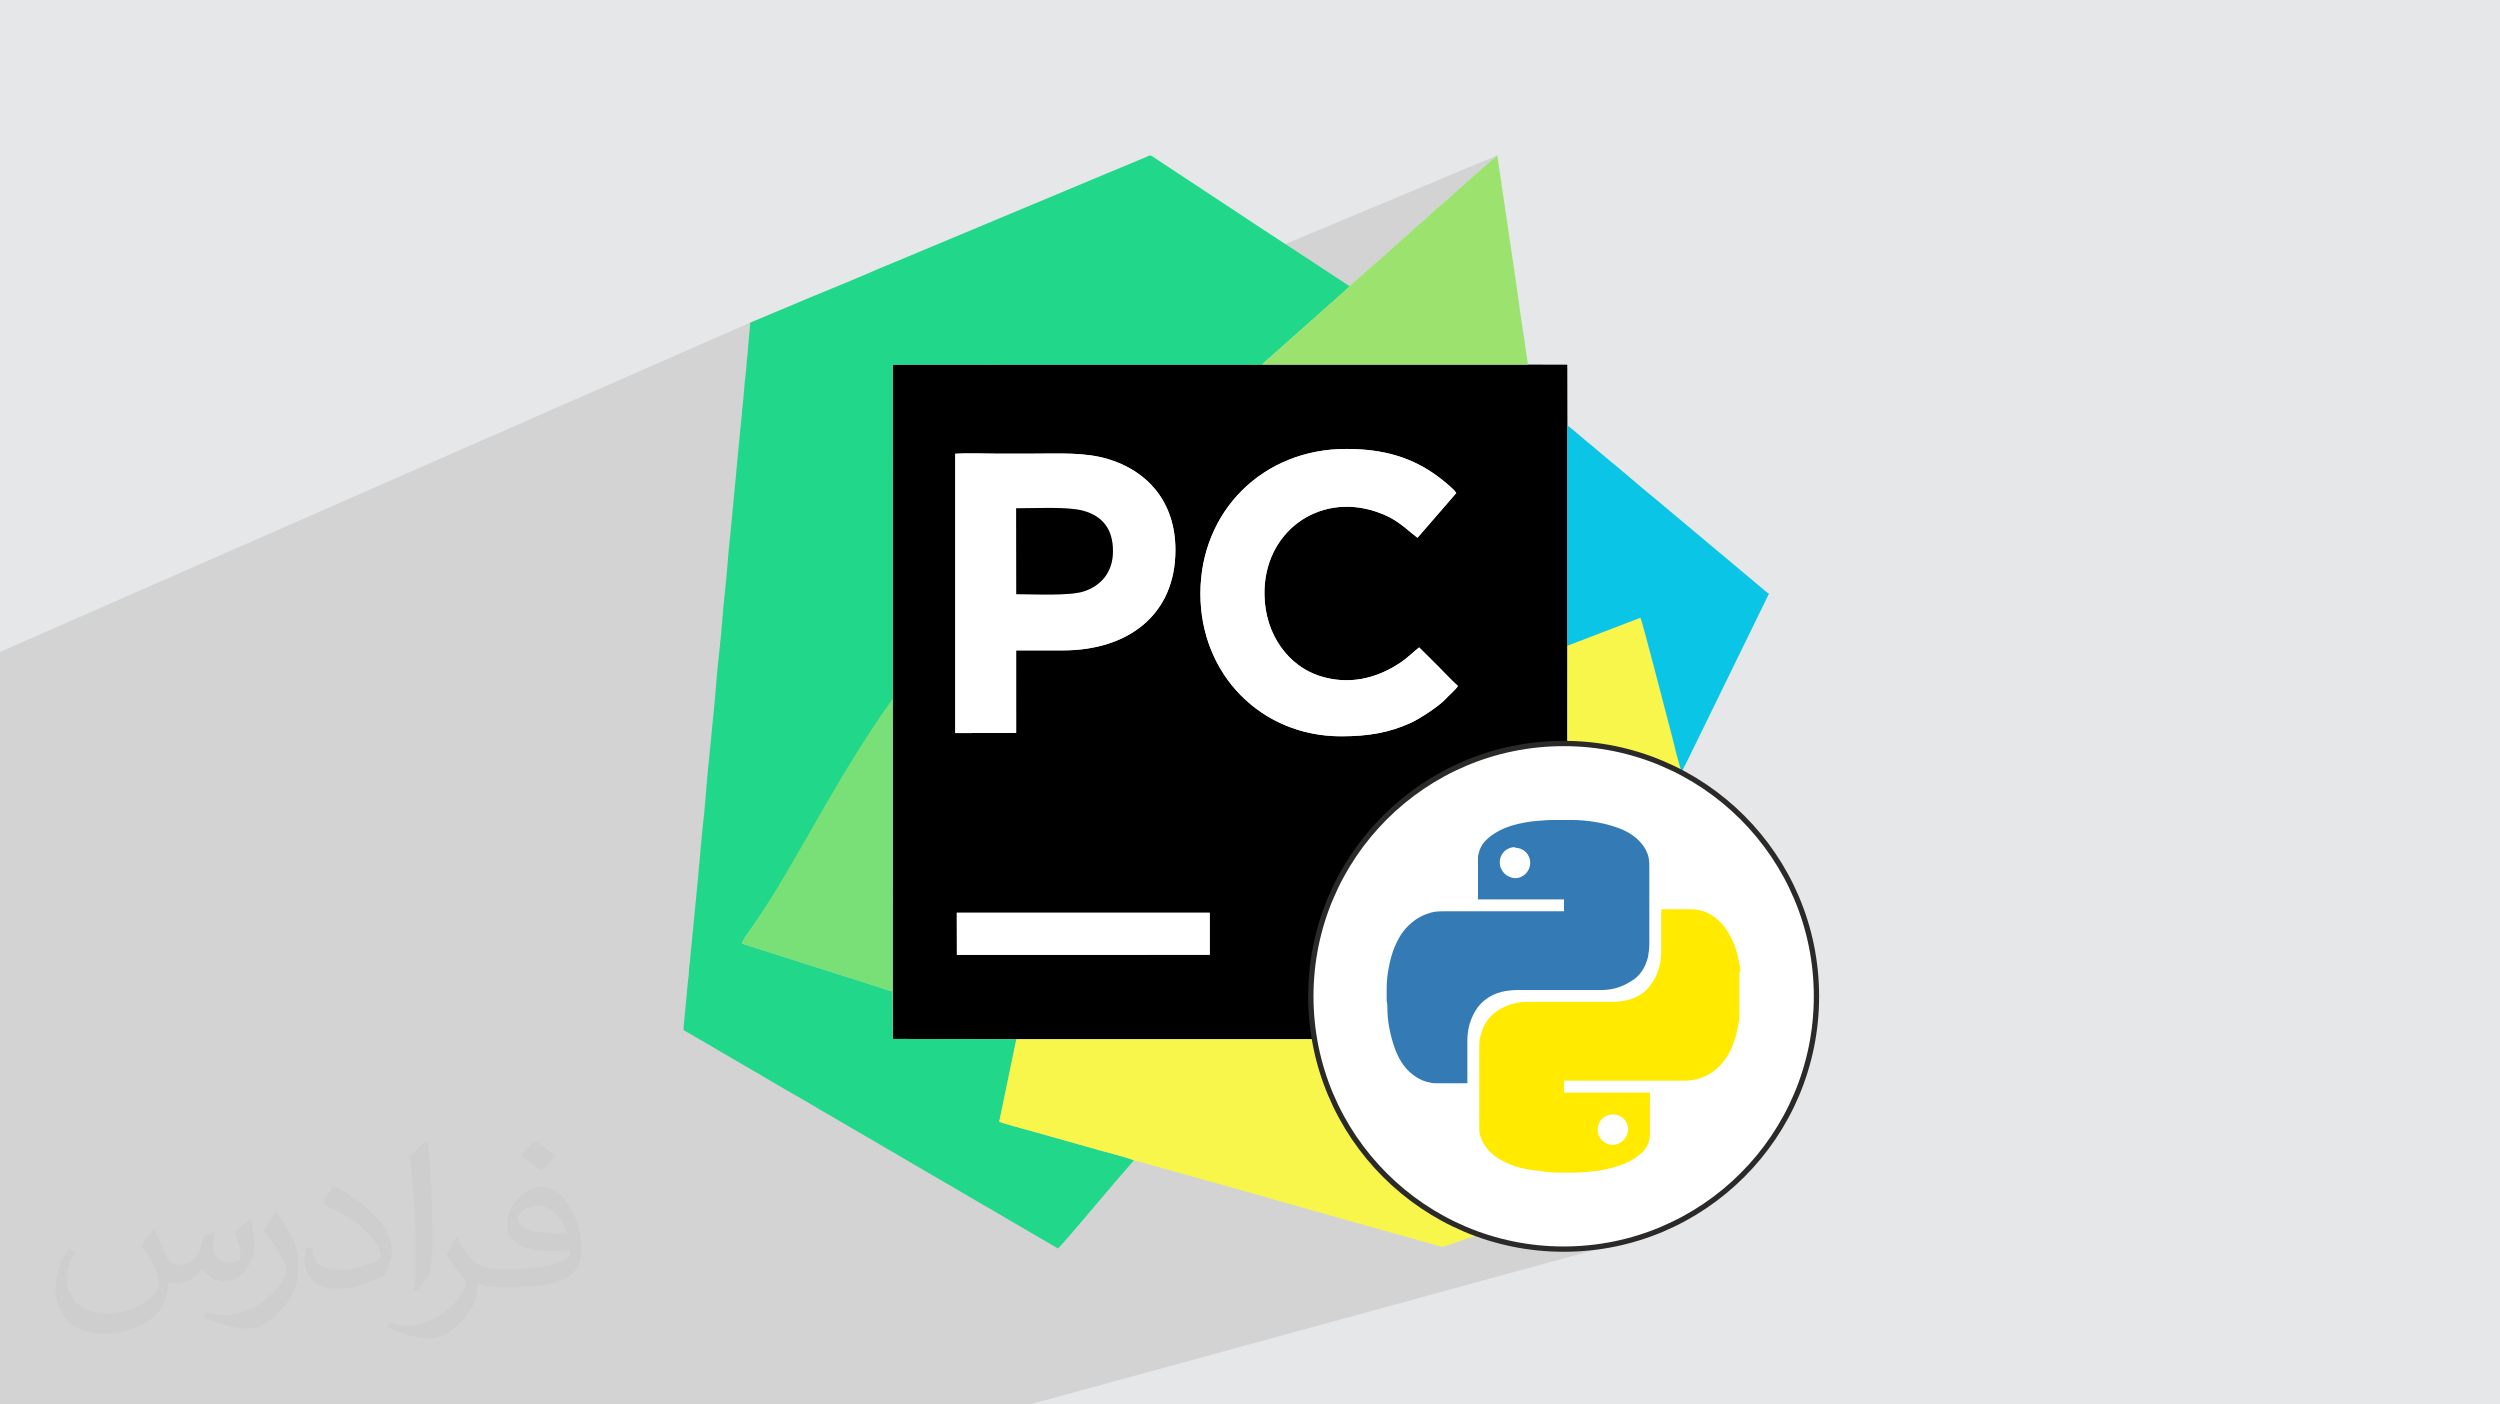
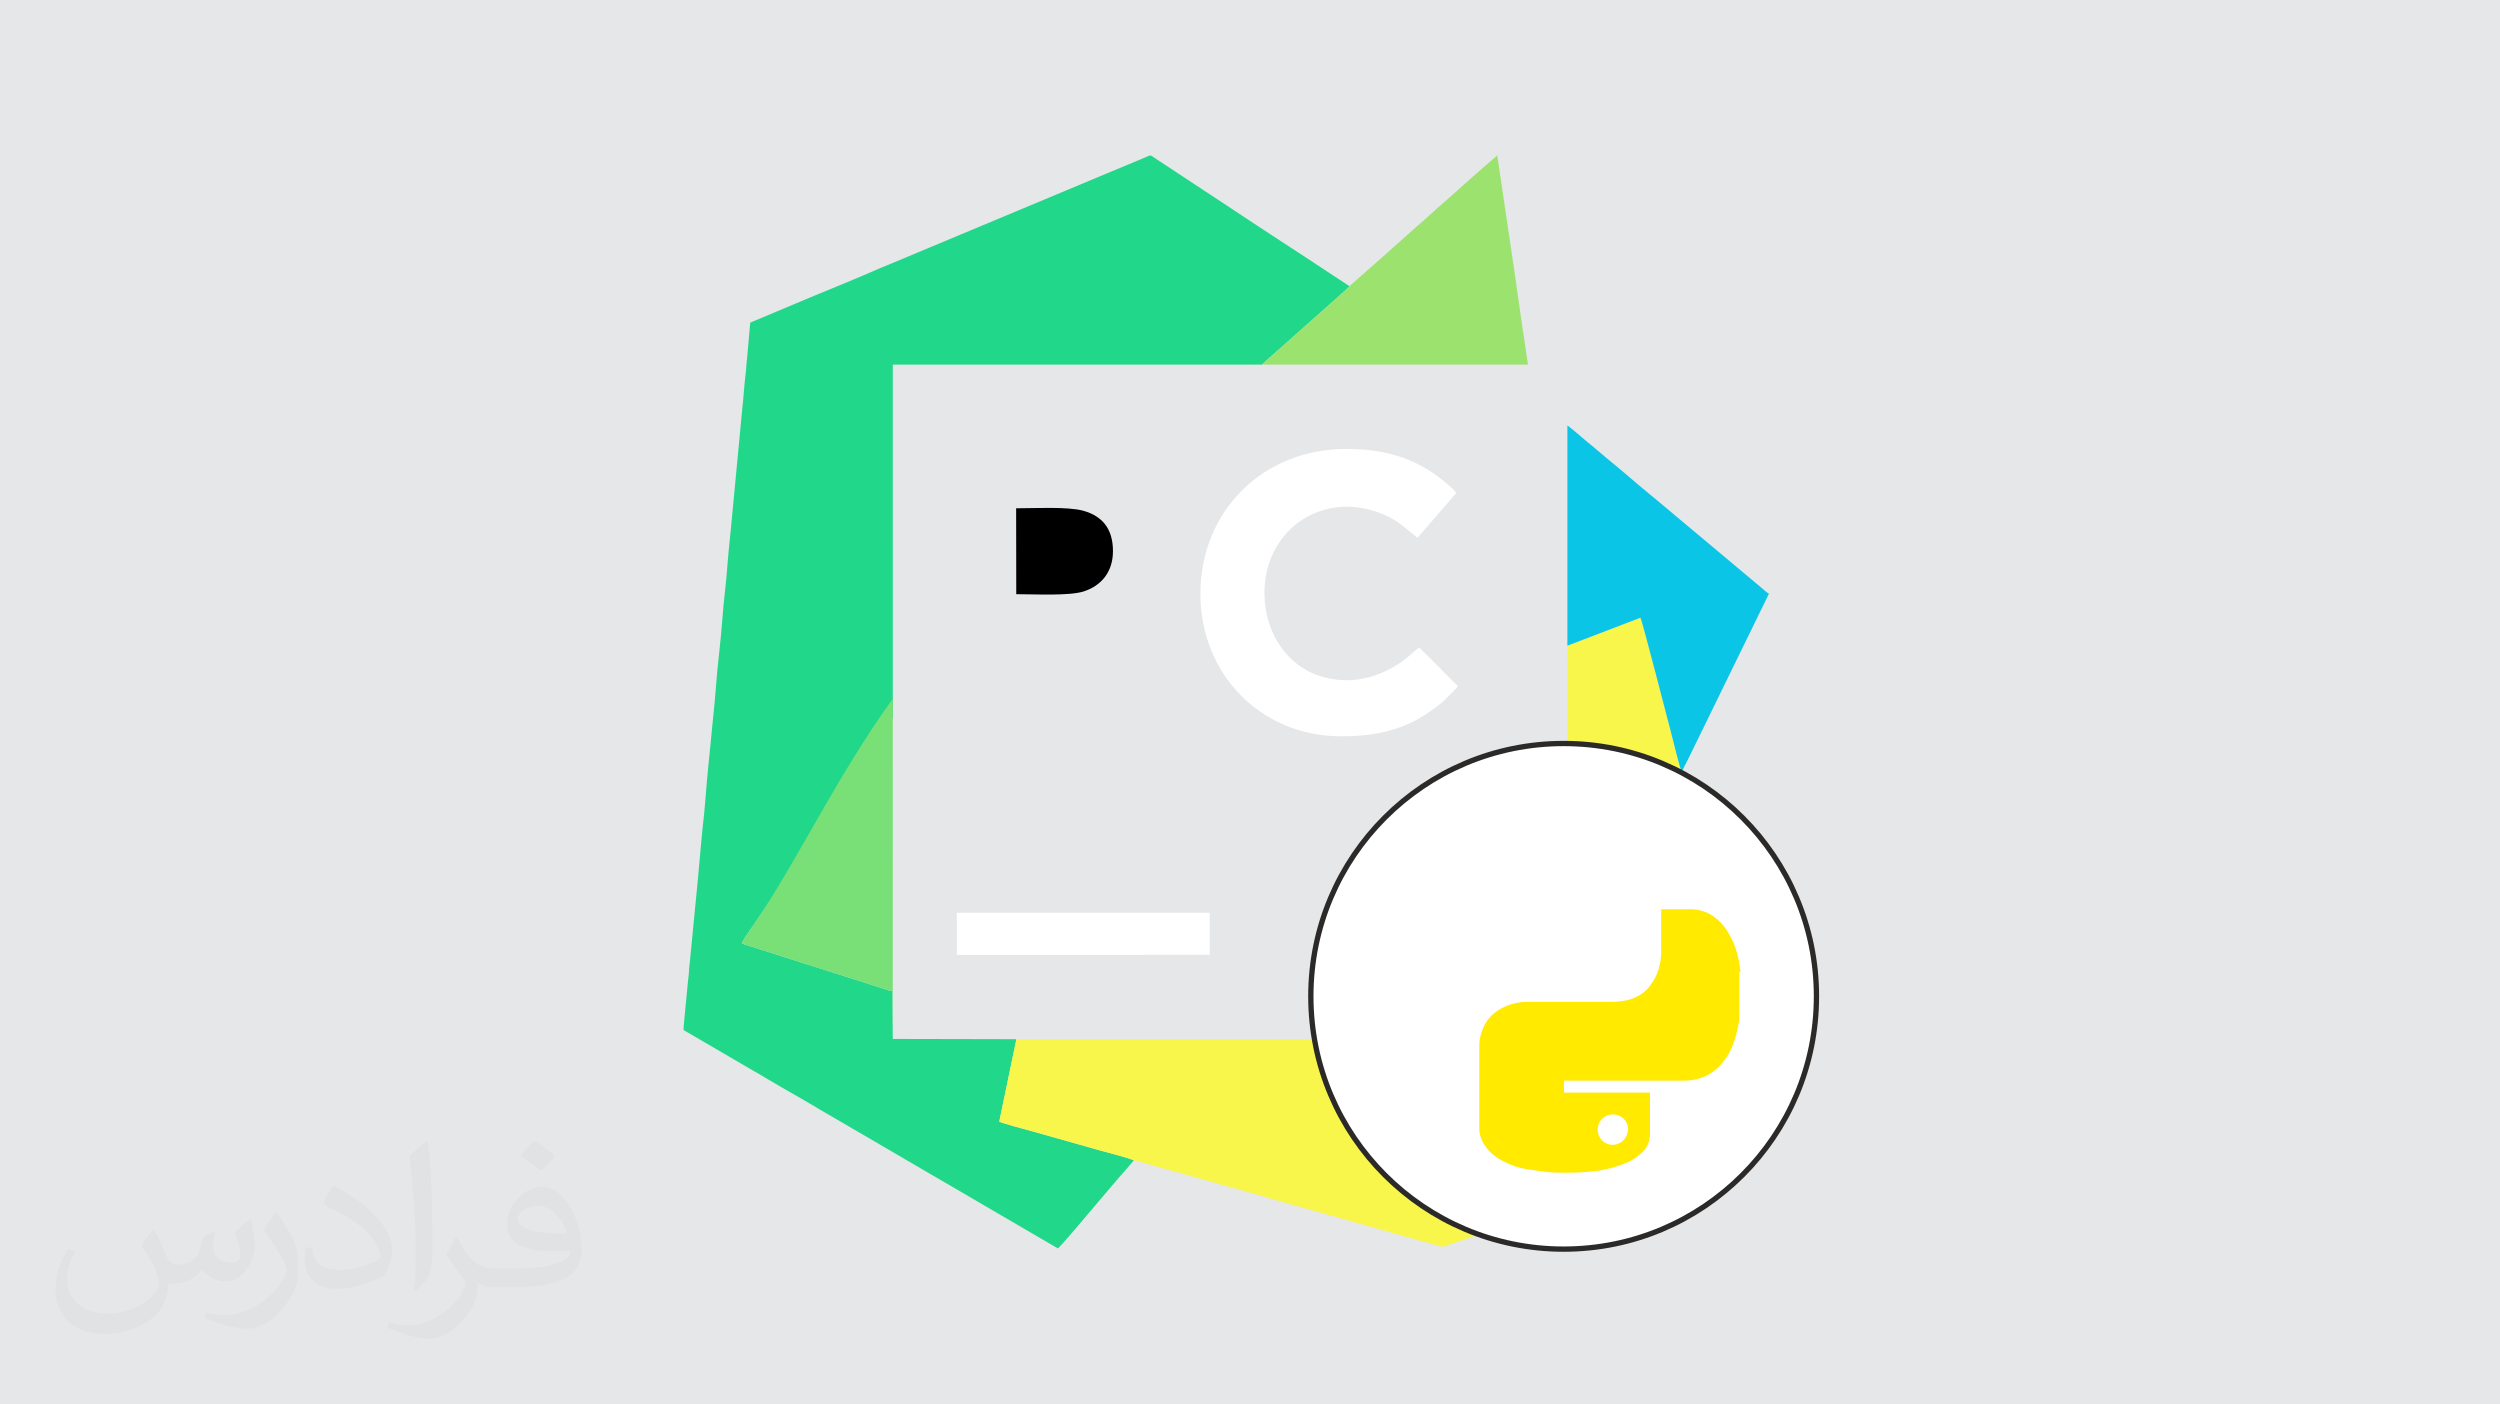
<svg xmlns="http://www.w3.org/2000/svg" xml:space="preserve" width="94.192mm" height="52.917mm" version="1.1" style="shape-rendering:geometricPrecision; text-rendering:geometricPrecision; image-rendering:optimizeQuality; fill-rule:evenodd; clip-rule:evenodd" viewBox="0 0 9404.92 5283.66">
  <defs>
    <style type="text/css">
   
    .str0 {stroke:#2B2A29;stroke-width:19.97;stroke-miterlimit:22.926}
    .fil3 {fill:black}
    .fil7 {fill:#0AC5E6}
    .fil4 {fill:#21D78A}
    .fil9 {fill:#79DF77}
    .fil8 {fill:#9BE26F}
    .fil0 {fill:#E6E7E8}
    .fil5 {fill:#F8F64B}
    .fil6 {fill:white}
    .fil10 {fill:white}
    .fil11 {fill:#347AB4;fill-rule:nonzero}
    .fil12 {fill:#FFEA00;fill-rule:nonzero}
    .fil2 {fill:#373435;fill-opacity:0.031}
    .fil1 {fill:#2B2A29;fill-opacity:0.102}
   
  </style>
  </defs>
  <g id="Layer_x0020_1">
    <polygon class="fil0" points="-0,0 9404.92,0 9404.92,5283.66 -0,5283.66 " />
-     <polygon class="fil1" points="1184.45,5283.66 1172.8,5283.66 1134.58,5283.66 1119.27,5283.66 1087.1,5283.66 1030.13,5283.66 1012.1,5283.66 959.79,5283.66 937.57,5283.66 824.19,5283.66 797.15,5283.66 796.46,5283.66 745.35,5283.66 733.24,5283.66 727.4,5283.66 682.17,5283.66 641.38,5283.66 624.63,5283.66 583.17,5283.66 500.56,5283.66 410.06,5283.66 383.28,5283.66 383.24,5283.66 383.17,5283.66 377.08,5283.66 366.29,5283.66 324.12,5283.66 320.2,5283.66 262.83,5283.66 46.58,5283.66 44.53,5283.66 15.97,5283.66 12.97,5283.66 -0,5283.66 -0,5252.72 -0,5217.6 -0,5182.8 -0,5182.33 -0,5173.03 -0,5172.89 -0,5153.21 -0,5149.13 -0,5119.93 -0,5080.76 -0,5058.99 -0,5057.14 -0,5054.68 -0,5021.69 -0,5016.32 -0,5015.16 -0,5014.42 -0,5004.14 -0,4996.62 -0,4988.66 -0,4968.13 -0,4948.11 -0,4811.12 -0,4786.25 -0,4767.84 -0,4759.3 -0,4754.92 -0,4750.23 -0,4750.18 -0,4724.35 -0,4673.48 -0,4605.04 -0,4580.76 -0,4572.77 -0,4570.62 -0,4557.18 -0,4536.95 -0,4535.45 -0,4530.29 -0,4520.14 -0,4508.38 -0,4428.54 -0,4385.91 -0,4374.7 -0,4348.38 -0,4325.94 -0,4314.75 -0,4263.34 -0,4157.95 -0,4149.76 -0,4092.63 -0,4010.34 -0,4010.32 -0,3981.07 -0,3958.85 -0,3931.55 -0,3929.52 -0,3918.41 -0,3896.32 -0,3891.9 -0,3890.79 -0,3882.2 -0,3857.22 -0,3814.66 -0,3807.99 -0,3783.8 -0,3783.51 -0,3763.35 -0,3709.02 -0,3690.46 -0,3653.54 -0,3637.36 -0,3617.42 -0,3611.28 -0,3524.69 -0,3431 -0,3410.24 -0,3390.94 -0,3286.98 -0,3278.01 -0,3269.82 -0,3241.88 -0,3226.44 -0,3174.59 -0,3173.99 -0,3153.17 -0,3095.62 -0,3091.87 -0,3085.18 -0,3078.46 -0,3072.05 -0,3054.69 -0,3018.3 -0,2971.92 -0,2965.37 -0,2958.82 -0,2940.19 -0,2796.77 -0,2733.35 -0,2620.87 -0,2564.49 -0,2478.6 -0,2478.32 -0,2466.33 -0,2464.33 -0,2464.3 -0,2460.86 -0,2460.85 -0,2452.51 2822.29,1213.68 2821.43,1223.4 3307.56,1010.19 3292.51,1016.8 2821.43,1223.41 2821.08,1227.42 3493.26,932.71 3488.5,934.82 2821.08,1227.45 2820.87,1229.77 3604.94,886.07 3600.08,888.21 2820.87,1229.78 2819.64,1243.76 4320.68,586.53 4318.3,587.6 4315.93,588.78 4313.55,589.95 4311.17,591.02 2819.61,1244.08 2810.81,1344.09 2809.77,1352.46 2808.96,1360.72 2808.3,1368.9 2807.73,1377.04 2807.15,1385.16 2806.5,1393.32 2805.69,1401.55 2804.64,1409.88 2803.79,1416.35 2802.96,1423.44 2802.15,1431.07 2801.36,1439.17 2800.58,1447.64 2799.81,1456.39 2799.05,1465.34 2798.29,1474.42 2797.54,1483.53 2796.79,1492.59 2796.03,1501.52 2795.25,1510.22 2794.47,1518.62 2793.67,1526.64 2792.85,1534.18 2792.01,1541.17 2785,1615.1 3358.63,1371.71 3750.61,1371.7 5632.9,584.54 5581.02,629.29 5578.72,631.48 5576.55,633.41 5574.45,635.17 5572.38,636.84 5570.3,638.52 5568.16,640.33 5565.91,642.35 5563.53,644.68 5561.17,646.97 5558.96,648.95 5556.85,650.72 5554.78,652.38 5552.7,654.05 5550.59,655.82 5548.38,657.79 5546.02,660.08 5425.24,767.52 5416.83,774.4 5406.13,783.79 5393.78,794.96 5380.45,807.15 5366.8,819.64 5353.46,831.69 5341.09,842.56 5330.36,851.51 5269.48,905.78 5267.12,908.05 5264.89,910.02 5262.76,911.81 5260.7,913.49 5258.63,915.17 5256.52,916.96 5254.34,918.94 5252.01,921.21 5249.62,923.53 5247.38,925.55 5245.23,927.36 5243.15,929.04 5241.09,930.72 5238.98,932.47 5236.81,934.4 5234.52,936.6 5233.36,937.77 5232.32,938.85 5231.35,939.85 5230.41,940.8 5229.45,941.72 5228.45,942.66 5227.35,943.63 5226.11,944.65 5077.12,1075.93 5074.22,1079.51 5069.2,1084.59 5062.65,1090.76 5055.14,1097.55 5047.29,1104.54 5039.67,1111.29 5032.87,1117.33 5027.49,1122.25 4789.13,1334.18 4783.97,1338.87 4778.71,1343.48 4773.39,1348.03 4768.06,1352.58 4762.76,1357.19 4757.52,1361.87 4752.4,1366.68 4747.41,1371.67 5748.04,1371.58 4385.61,1902.45 4386.59,1904.37 4388.53,1908.61 4846.84,1730.15 4872.03,1720.68 4897.89,1712.39 4924.39,1705.3 4951.49,1699.44 4979.18,1694.84 5007.42,1691.54 5036.18,1689.55 5065.43,1688.92 5078.47,1689.04 5091.34,1689.34 5104.06,1689.82 5116.62,1690.51 5129.04,1691.38 5141.32,1692.46 5153.45,1693.74 5165.44,1695.22 5177.3,1696.91 5189.03,1698.82 5200.63,1700.94 5212.11,1703.28 5223.46,1705.85 5234.7,1708.64 5245.83,1711.66 5256.85,1714.91 5267.76,1718.41 5278.57,1722.14 5289.28,1726.12 5299.91,1730.34 5310.43,1734.82 5320.86,1739.55 5331.22,1744.54 5341.49,1749.78 5351.7,1755.3 5361.82,1761.08 5371.88,1767.13 5381.86,1773.47 5391.79,1780.07 5401.66,1786.95 5402.78,1787.77 5896.47,1600.22 5896.44,2420.54 6171.39,2323.75 6172.24,2325.78 6173.59,2329.85 6175.42,2335.82 6177.69,2343.57 6180.36,2352.98 6183.4,2363.9 6186.78,2376.22 6190.48,2389.8 6194.45,2404.52 6198.67,2420.25 6203.1,2436.85 6207.7,2454.2 6212.45,2472.19 6217.33,2490.65 6222.27,2509.49 6227.27,2528.55 6232.29,2547.73 6237.3,2566.89 6242.26,2585.9 6247.14,2604.63 6251.92,2622.94 6256.54,2640.73 6260.99,2657.85 6265.22,2674.18 6269.23,2689.58 6272.96,2703.94 6276.39,2717.12 6279.47,2728.99 6282.19,2739.42 6284.51,2748.3 6286.38,2755.47 6287.8,2760.83 6289.08,2765.77 6290.82,2772.67 6292.94,2781.22 6295.41,2791.12 6298.14,2802.08 6301.08,2813.78 6304.16,2825.93 6307.32,2838.22 6310.5,2850.35 6313.62,2862.04 6316.64,2872.95 6319.48,2882.81 6322.09,2891.29 6324.4,2898.12 6326.33,2902.98 6327.85,2905.56 5896.2,3048.29 5896.19,3084.69 5897.04,3084.69 5903.65,3084.69 5903.75,3084.69 5904.05,3084.69 5904.51,3084.69 5905.12,3084.69 5905.85,3084.69 5906.68,3084.69 5907.58,3084.69 5908.52,3084.69 5920.6,3084.81 5932.44,3085.17 5944.09,3085.76 5955.56,3086.58 5966.92,3087.63 5978.16,3088.9 5989.34,3090.41 6000.5,3092.13 6011.73,3094.15 6022.93,3096.36 6034.06,3098.81 6045.1,3101.47 6056,3104.38 6066.75,3107.55 6077.3,3110.96 6087.61,3114.66 6097.88,3118.65 6108.09,3123.11 6118.19,3128.09 6128.11,3133.63 6137.81,3139.73 6147.22,3146.44 6156.29,3153.78 6164.96,3161.78 6171.29,3168.55 6177.33,3175.76 6182.98,3183.39 6188.15,3191.41 6192.74,3199.77 6196.66,3208.44 6199.81,3217.4 6202.09,3226.61 6202.94,3231.3 6203.57,3235.94 6204.03,3240.51 6204.33,3244.99 6204.52,3249.35 6204.61,3253.55 6204.65,3257.6 6204.65,3261.45 6204.65,3279.65 6204.65,3297.86 6204.65,3316.06 6204.65,3334.26 6204.65,3352.46 6204.65,3370.66 6204.65,3388.86 6204.65,3407.05 6204.65,3425.24 6204.65,3434.7 6249.55,3420.59 6250.4,3420.59 6251.07,3420.59 6251.61,3420.59 6252.07,3420.59 6252.53,3420.59 6253.04,3420.59 6253.66,3420.59 6254.43,3420.59 6267.68,3420.59 6281.07,3420.59 6294.56,3420.59 6308.09,3420.59 6321.63,3420.59 6335.12,3420.59 6348.52,3420.59 6361.77,3420.59 6370.05,3420.83 6378.34,3421.55 6386.61,3422.74 6394.82,3424.4 6402.93,3426.52 6410.91,3429.12 6418.72,3432.18 6426.33,3435.7 6437.24,3441.73 6447.7,3448.6 6457.63,3456.25 6467.02,3464.58 6475.83,3473.52 6483.99,3482.97 6491.5,3492.84 6498.3,3503.08 6503.27,3510.98 6507.92,3518.97 6512.24,3527.02 6516.26,3535.15 6520,3543.35 6523.45,3551.63 6526.65,3560 6529.59,3568.46 6532.3,3577 6534.78,3585.65 6537.05,3594.39 6539.12,3603.22 6541.02,3612.16 6542.72,3621.2 6544.29,3630.35 6545.7,3639.62 6545.81,3641.54 6546.1,3643.45 6546.51,3645.43 6546.99,3647.5 6547.46,3649.67 6547.87,3652.01 6548.16,3654.53 6548.27,3657.28 6543.36,3658.77 6543.36,3665.7 6543.36,3676.93 6543.36,3688.16 6543.36,3699.38 6543.36,3710.6 6543.36,3721.82 6543.36,3733.04 6543.36,3744.25 6543.36,3755.46 6543.36,3766.68 6543.36,3777.9 6543.36,3789.12 6543.36,3800.35 6543.36,3811.57 6543.36,3822.8 6543.36,3834.05 6543.25,3835.86 6542.96,3837.69 6542.55,3839.53 6542.09,3841.37 6541.61,3843.23 6541.2,3845.1 6540.91,3847 6540.8,3848.9 6538.88,3859.07 6536.92,3869.02 6534.86,3878.8 6532.63,3888.42 6530.17,3897.92 6527.43,3907.33 6524.32,3916.69 6520.81,3926.02 6515.77,3938.88 6510.03,3951.49 6503.61,3963.76 6496.5,3975.65 6488.68,3987.08 6480.13,3998 6470.86,4008.32 6460.87,4017.99 6450.44,4026.92 6439.58,4034.9 6428.29,4041.93 6416.62,4048.02 6404.57,4053.17 6392.21,4057.4 6207,4111.37 6207,4111.59 6207,4112.09 6207,4112.57 6207,4113.08 6207,4113.66 6207,4114.39 6207,4115.33 6207,4125.1 6207,4134.82 6207,4144.5 6207,4154.13 6207,4163.74 6207,4173.31 6207,4182.89 6207,4192.44 6207,4202.01 6207,4211.57 6207,4221.16 6207,4230.76 6207,4240.4 6207,4250.07 6207,4259.79 6207,4269.56 6207,4271.38 6206.96,4273.25 6206.88,4275.18 6206.71,4277.2 6206.44,4279.37 6206.03,4281.7 6205.47,4284.21 6204.71,4286.97 6202.52,4295.94 6199.61,4304.26 6196,4312 6191.67,4319.22 6186.63,4326 6180.89,4332.4 6174.45,4338.5 6167.3,4344.35 6158.64,4351.41 6149.55,4357.83 6140.08,4363.68 6130.25,4369.02 6120.06,4373.89 6109.55,4378.36 6098.73,4382.5 6087.62,4386.36 6080.18,4388.66 6072.73,4390.84 5416.06,4576.87 5429.07,4584.35 5470.08,4605.35 5512.2,4624.4 5555.4,4641.42 5599.59,4656.38 5644.72,4669.19 5690.73,4679.82 5737.56,4688.18 5785.16,4694.22 5833.46,4697.9 5882.4,4699.14 5931.35,4697.9 5979.65,4694.22 6027.25,4688.18 6074.07,4679.82 6120.08,4669.19 3872.89,5283.66 3302.94,5283.66 3272.29,5283.66 2921.08,5283.66 2920.26,5283.66 2859.3,5283.66 2713.98,5283.66 2662.27,5283.66 2659.54,5283.66 2654.85,5283.66 2652.57,5283.66 2528.87,5283.66 2305.63,5283.66 2298.77,5283.66 2195.99,5283.66 2184.21,5283.66 2180.77,5283.66 2148.43,5283.66 2127.26,5283.66 2093.2,5283.66 1981.31,5283.66 1911.45,5283.66 1901.28,5283.66 1770.46,5283.66 1708.51,5283.66 1668.74,5283.66 1485.59,5283.66 1471.6,5283.66 1335.45,5283.66 1282.9,5283.66 1231.99,5283.66 " />
    <path class="fil2" d="M578.49 4627.69c17.95,27.21 29.6,53.36 40.96,82.43 8.45,16.91 12.93,48.09 52.57,48.09 11.61,0 28.28,-3.42 43.06,-11.61 16.63,-8.73 29.32,-21.94 35.94,-42l15.85 -53.36 38.57 -19.02 2.64 2.64c-5.27,20.09 -6.59,39.36 -6.59,54.43 0,44.63 38.57,61.56 69.22,61.56 17.95,0 34.09,-8.73 34.09,-25.11 0,-21.13 -8.98,-57.06 -20.62,-89.29 17.95,-17.95 35.94,-35.94 56.53,-50.47l3.17 1.6c8.98,38.04 14,75.56 14,100.66 0,24.57 -10.83,51.79 -19.81,69.49 -18.49,34.87 -51.25,62.62 -90.87,62.62 -30.1,0 -63.65,-15.07 -86.66,-43.06l-1.32 0c-21.66,26.96 -55.22,51.25 -108.86,51.25l-16.63 0c-2.64,35.41 -10.29,60.49 -21.94,82.95 -31.95,62.34 -126.81,106.47 -216.1,106.47 -124.17,0 -186.51,-71.59 -186.51,-166.96 0,-58.91 19.27,-113.6 48.88,-152.42l24.29 10.04c-18.49,35.41 -30.91,68.68 -30.91,101.45 0,89.29 72.66,131.83 156.4,131.83 77.68,0 173.83,-49.41 191.28,-106.72 -6.59,-62.62 -30.1,-91.93 -66.04,-148.99 10.83,-19.02 24.83,-38.04 42.28,-58.38l3.17 0 0 0 0 0 -0.02 -0.09zm1432.13 -336.04c26.15,16.39 51.79,35.66 76.87,57.85 -14,19.81 -31.45,37.79 -53.11,53.64 -25.11,-20.34 -50.19,-37.79 -75.84,-56.27 17.42,-19.55 34.62,-38.29 52.04,-55.22l0 0 0 0 0 0 0 0 0 0 0.03 0zm13.47 244.11c-42.28,0 -76.87,27.75 -76.87,48.34 0,44.13 84.53,57.85 185.72,57.31 -12.68,-51.79 -57.06,-105.68 -108.86,-105.68l0.01 0.03zm-94.86 236.19c54.96,0 103.04,-1.6 139.74,-10.83 40.96,-10.29 75.56,-30.91 75.56,-45.17 0,-3.7 0,-8.19 -1.32,-11.89 -22.98,2.11 -49.41,2.11 -72.38,2.11 -74.49,0 -131.55,-16.91 -154.02,-58.66 -5.55,-11.61 -9.51,-24.57 -9.51,-39.36 0,-40.43 17.42,-79.79 48.09,-107 25.61,-22.45 53.89,-36.44 82.67,-36.44 52.04,0 93.51,41.75 122.57,107.54 15.85,35.94 26.68,77.4 26.68,129.72 0,34.87 -9.51,64.19 -31.17,85.85 -40.43,39.11 -114.92,53.89 -229.04,53.89l-51.79 0 0 0 -13.47 0c-28.28,0 -48.62,-5.02 -64.72,-17.42l-2.64 0c0.79,6.59 1.32,12.93 1.32,19.02 0,25.61 -8.45,58.38 -25.61,84.53 -50.72,75.3 -105.68,108.04 -153.24,108.04 -48.09,0 -107,-18.49 -160.11,-42.54l9.51 -18.49c17.17,7.13 40.96,11.89 73.7,11.89 85.85,0 198.66,-82.43 212.66,-163 -3.17,-6.59 -8.98,-15.32 -17.17,-24.57 -25.11,-29.85 -40.96,-54.68 -55.75,-80.83 12.68,-25.11 24.29,-45.17 35.13,-63.4l4.49 -0.53c36.72,74.77 69.99,117.55 144.23,117.55l11.61 0 0 0 53.89 0 0 0 0 0 0 0 0 0 0 0 0.09 0.01zm-371.98 79c6.34,-34.34 6.87,-72.91 6.87,-108.86l0 -53.36c0,-99.6 -12.68,-244.36 -22.98,-338.68 17.95,-19.27 43.06,-42 62.87,-57.31l5.81 1.6c13.47,118.62 16.63,256 16.63,383.06 0,33.3 -1.32,65.79 -4.49,89.55 -1.85,30.1 -19.27,52.83 -56.53,87.7l-8.19 -3.7zm-382.8 -157.19c1.85,46.77 24.83,83.49 105.15,83.49 49.93,0 92.19,-12.93 138.96,-35.13 8.45,-3.7 12.93,-8.73 12.93,-12.93 0,-29.32 -22.45,-68.15 -60.23,-103.55 -36.72,-33.3 -85.34,-62.62 -130.76,-82.18 -15.6,-6.59 -20.62,-13.47 -20.62,-20.09 0,-13.47 17.95,-41.75 32.77,-62.09l5.02 -0.53c52.04,27.21 110.17,67.64 153.24,112.53 39.11,41.47 63.4,83.49 63.4,129.19 0,33.81 -10.29,65.51 -26.96,95.11 -57.06,28.79 -117.83,50.72 -178.06,50.72 -73.17,0 -123.1,-34.34 -123.1,-114.92 0,-8.73 0,-22.19 3.17,-39.64l25.11 0 0 0 0 0 0 0 0 0 0 0 -0.02 0zm-132.37 -132.9l45.45 73.45c16.63,27.21 32.23,56.81 32.23,103.55l0 59.7c0,48.34 -30.91,100.13 -80.83,151.38 -39.11,34.62 -73.7,49.41 -105.68,49.41 -47.55,0 -101.98,-14.79 -164.85,-41.75l7.13 -18.49c19.81,5.27 42.79,9.77 71.06,9.77 90.36,-0.53 182.8,-66.57 225.08,-147.15 5.02,-9.26 6.87,-17.95 6.87,-24.04 0,-9.26 -5.02,-19.55 -8.98,-28.79 -22.98,-43.31 -48.62,-82.95 -76.87,-119.68 14.79,-23.25 29.6,-45.7 45.7,-67.9l3.7 0.53 0 0 0 0 0 0 0 0 0 0 -0.02 0.01z" />
    <g id="_2277815636864">
      <g>
-         <path class="fil3" d="M3599.46 3433.64l951.66 0 -0.01 158.34 -951.34 0.26 -0.31 -158.6zm-5.88 -1726.73c46.41,-3.07 102.37,-0.36 149.81,-0.36 49.35,0 98.69,0 148.04,0 95.07,0 190.34,-5.76 277.91,20.73 144.93,43.84 252.55,158.3 252.55,341.71 0,245.3 -179.6,377.75 -423.54,377.75l-175.62 0 0.03 310.6 -229.17 0.4 0 -1050.83zm1739.04 316.13c-51.28,-39.18 -77.86,-72.17 -155.87,-98.27 -218.5,-73.1 -423.95,79.09 -419.91,312.83 2.63,152.21 92.03,267.94 207.06,305.11 109.32,35.33 213.66,10.74 303.78,-49.45 27.83,-18.58 60.96,-51.17 71.2,-57.72l72.96 72.47c23.68,23.68 48.63,51.06 72.86,72.63 -3.05,7.28 -31.1,33.93 -37.96,40.33 -4.06,3.8 -4.48,4.76 -8.96,9.49 -24.69,26.05 -94.8,72.58 -129.45,88.47 -82.11,37.64 -161.6,51.05 -263.44,51 -299.75,-0.14 -528.98,-231.83 -528.98,-536.44 0,-310.2 234.94,-545.13 549.54,-544.57 139.91,0.25 251.94,31.51 355.8,112.67 14.3,11.17 51.63,41.32 57.38,53.69 -8.16,7.43 -11.48,13.17 -18.33,20.59l-127.67 147.18zm-1973.96 676.78l0.03 406.75 -0.11 801.86 465.07 1.01 2072.23 -0.16 0.57 -1480.19 0.03 -828.88 -0.41 -228.21 -148.03 -0.42 -1000.63 0.09 -1388.79 0.04 0.03 1328.11z" />
        <path class="fil4" d="M2794.75 3540.15c9.12,-17.36 30.41,-45.34 42.82,-63.85l134.91 -199.52c16.5,-28.36 38.31,-55.88 56.11,-84.51 30.94,-49.81 79.19,-118.94 113.43,-170.18l58.66 -85.91c5.41,-11.66 99.85,-150.23 115.56,-173.67l38.57 -57.78 3.86 -4.9 -0.03 -1328.11 1388.79 -0.04c13.04,-13.59 28.12,-24.81 41.72,-37.49l238.36 -211.93c11.94,-11.21 45.25,-39.21 49.63,-46.32 -5.38,-1.7 -9.81,-5.68 -14.96,-9.07l-48.55 -31.64c-125.67,-83.78 -255.71,-166.67 -380.78,-250.42l-286.2 -188.75c-2.64,-1.76 -14.46,-10.03 -16.33,-10.59 -6.53,-1.95 -12.78,2.97 -19.14,5.56 -49.73,20.3 -98.94,40.98 -149.53,62.24l-556.7 232.82c-13.19,5.91 -24.47,9.91 -37.66,15.8 -25.1,11.2 -48.95,19.6 -74.02,30.84 -12.72,5.7 -25.33,10.86 -37.71,15.75 -12.93,5.1 -24.15,10.55 -37.59,15.87l-110.39 45.87c-79.02,34.89 -179.49,75.61 -260.88,109.2l-224.4 94.29 -11.47 130.4c-3.19,22.53 -3,43.4 -6.17,65.79 -4.62,32.69 -8.09,95.67 -12.63,131.29l-37.4 394.37c-5.28,62.84 -14.64,138.52 -18.6,197.27 -4.08,60.34 -14.41,134.73 -18.51,195.32 -5.56,82.29 -19.25,180.74 -24.81,263.03 -4.05,59.98 -13.34,134.52 -18.61,197.27l-9.78 97.14c-7.52,72.44 -12.26,159.47 -21.48,231.42 -2.62,20.45 -3.29,43.33 -6.15,65.8l-11.76 130.57 -28.8 295.59c-0.59,13.74 -4.1,28.93 -4.1,42.57 0,7.9 -1.42,17.74 -2.41,27.01 -0.74,7.01 -1.67,19.35 -2.89,27.96l-13.14 136.94c-0.76,11.28 -2.13,17.34 -2.13,29.44 1.78,4 0.18,1.31 3.53,4 1.22,0.98 3.8,2.48 4.97,3.18 3.99,2.4 6.3,3.44 10.63,5.85 8.1,4.5 14.23,8.79 21.98,12.98l220.71 128.82c15.47,8.42 29.24,16.86 44.12,25.78 71.43,42.85 149.53,85.62 220.78,128.75 15.05,9.12 28.95,16.53 44.21,25.7 15.29,9.19 29.07,16.57 44.23,25.67 14.88,8.93 28.66,17.36 44.11,25.78l263.47 153.92c15.17,9.09 28.96,16.49 44.24,25.67l441.39 257.65c9.85,-6.59 123.17,-141.18 143.29,-165.12l87.86 -103.35c3.57,-4.58 5.29,-5.56 8.8,-9.71l45.79 -52.84c-6.63,-6.29 -116.37,-34.66 -125.22,-37.14l-253.34 -71.58c-20.44,-5.79 -117.49,-31.33 -127.84,-37.25l64.46 -310.19 -465.07 -1.01 -1.52 -179.76c-9.91,-0.76 -27.86,-7.43 -37.17,-10.54l-105.86 -33.94c-12.95,-4.23 -23.67,-7.18 -36.01,-11.29l-386.88 -123.14 3.61 -9.61z" />
        <path class="fil5" d="M5896.44 2429.09l-0.57 1480.19 -2072.23 0.16 -64.46 310.19c10.34,5.92 107.4,31.46 127.84,37.25l253.34 71.58c8.85,2.49 118.59,30.85 125.22,37.14 9.48,0.2 23.4,5.64 31.32,7.8l464.47 129.95c7.01,3.58 20.31,6.42 29.72,9.12l617.7 173.88c15.24,4.38 16.05,5.53 31.13,0.29l769.85 -262.28c19.58,-7.58 38.3,-13.33 58.18,-19.95l177.85 -60.65c20.83,-6.94 37.36,-13.15 58.08,-20.05l179.65 -60.91 -21.75 -85.17c-22.62,-79.6 -45.36,-173.7 -66.65,-254.1l-78.14 -296.06c-3.47,-14.06 -6.94,-27.48 -11.15,-42.31l-89.16 -338.5c-14.62,-56.87 -30.62,-111.66 -44.86,-168.96 -4.37,-17.59 -43.72,-159.78 -43.98,-172.15 -6.83,-7.21 -34.58,-124.12 -40.05,-144.73 -12.49,-46.97 -110.1,-426.73 -116.41,-437.08l-274.94 105.34z" />
-         <path class="fil6" d="M3823.14 2235.26l-0.43 -323.08c66.92,0 195.38,-7.06 253.16,9.37 69.35,19.71 110.99,65.76 111.06,151.61 0.08,81.5 -47.1,131.69 -110.69,151.94 -54.46,17.33 -187.88,10.16 -253.1,10.16zm-229.56 522.49l229.17 -0.4 -0.03 -310.6 175.62 0c243.94,0 423.54,-132.45 423.54,-377.75 0,-183.41 -107.62,-297.87 -252.55,-341.71 -87.57,-26.49 -182.84,-20.73 -277.91,-20.73 -49.35,0 -98.69,0 -148.04,0 -47.45,0 -103.4,-2.71 -149.81,0.36l0 1050.83z" />
        <path class="fil6" d="M5460.28 1875.87c6.85,-7.42 10.17,-13.16 18.33,-20.59 -5.75,-12.37 -43.08,-42.52 -57.38,-53.69 -103.86,-81.16 -215.89,-112.42 -355.8,-112.67 -314.59,-0.57 -549.54,234.37 -549.54,544.57 0,304.61 229.23,536.3 528.98,536.44 101.85,0.05 181.34,-13.36 263.44,-51 34.66,-15.89 104.76,-62.42 129.45,-88.47 4.47,-4.72 4.89,-5.68 8.96,-9.49 6.86,-6.4 34.92,-33.05 37.96,-40.33 -24.23,-21.57 -49.18,-48.95 -72.86,-72.63l-72.96 -72.47c-10.24,6.55 -43.37,39.14 -71.2,57.72 -90.12,60.19 -194.46,84.77 -303.78,49.45 -115.03,-37.16 -204.43,-152.9 -207.06,-305.11 -4.03,-233.74 201.42,-385.93 419.91,-312.83 78.01,26.1 104.59,59.09 155.87,98.27l127.67 -147.18z" />
        <path class="fil7" d="M5896.44 2429.09l274.94 -105.34c6.31,10.34 103.92,390.11 116.41,437.08 5.47,20.61 33.22,137.52 40.05,144.73 0.81,-9.23 14.5,-32.87 19.18,-42.24l307.72 -629.84c-8.39,-4.44 -16.76,-12.47 -24.21,-18.97l-401.67 -336.44c-61.91,-49.99 -126.02,-107.29 -189.17,-158.3l-47.86 -40.55c-30.92,-24.3 -62.98,-54.18 -95.37,-79.01l-0.03 828.88z" />
        <path class="fil8" d="M5077.12 1075.93c-4.38,7.11 -37.69,35.11 -49.63,46.32l-238.36 211.93c-13.6,12.68 -28.68,23.9 -41.72,37.49l1000.63 -0.09c-0.16,-6.74 -2.7,-17.25 -3.51,-22.8 -1.44,-9.81 -2.09,-15.37 -3.54,-25.24 -2.49,-16.9 -4.42,-33.09 -7.03,-48.48 -5.51,-32.55 -10.12,-66.32 -14.58,-98.51 -26.06,-188.13 -55.68,-378.07 -82.97,-566.73 -0.84,-5.81 -3.34,-18.37 -3.49,-25.29l-51.88 44.75c-6.32,6.32 -10.89,8.68 -17.49,15.4 -6.5,6.61 -11,8.8 -17.5,15.4l-120.79 107.44c-18.79,14.35 -69.01,63.34 -94.88,83.99l-60.88 54.27c-6.56,6.53 -11.05,8.9 -17.47,15.43 -6.61,6.71 -11.18,9.07 -17.49,15.4 -3.28,3.28 -4.87,5.22 -8.41,8.05l-148.98 131.28z" />
        <polygon class="fil6" points="3599.77,3592.24 4551.11,3591.98 4551.12,3433.64 3599.46,3433.64 " />
        <path class="fil9" d="M2837.56 3476.3c-12.4,18.51 -33.7,46.49 -42.82,63.85l-3.61 9.61 386.88 123.14c12.33,4.11 23.06,7.06 36.01,11.29l105.86 33.94c9.32,3.12 27.27,9.79 37.17,10.54l1.52 179.76 0.11 -801.86 -0.03 -478.21c-211.46,293.66 -355.89,603.6 -521.09,847.93z" />
        <path class="fil3" d="M3823.14 2235.26c65.22,0 198.64,7.17 253.1,-10.16 63.59,-20.25 110.77,-70.44 110.69,-151.94 -0.07,-85.85 -41.72,-131.9 -111.06,-151.61 -57.77,-16.43 -186.24,-9.37 -253.16,-9.37l0.43 323.08z" />
      </g>
      <g>
        <circle class="fil10 str0" cx="5882.4" cy="3748.08" r="951.06" />
        <g>
-           <path class="fil11" d="M5216.63 3768.97c0,-14.86 0,-29.71 0,-44.58 0,-2.3 0,-2.3 0,-5.11 0,-27.41 2.56,-52.27 7.42,-77.12 5.11,-27.41 12.29,-54.82 22.29,-79.67 15.12,-34.83 32.53,-64.56 62.5,-89.64 22.3,-19.71 47.13,-32.03 74.54,-39.71 17.41,-4.87 34.59,-4.87 52.27,-4.87 149.34,0 296.13,0 445.49,0 0,0 2.56,0 2.56,0 0,-15.12 0,-29.97 0,-44.83 -107.09,0 -214.17,0 -323.55,0 0,-2.56 0,-2.56 0,-4.88 0,-47.38 0,-97.34 0,-144.73 0,-2.3 0,-2.3 0,-4.87 0,-4.86 0,-12.3 2.56,-17.17 4.88,-22.54 14.85,-39.71 32.03,-55.09 17.66,-17.17 39.96,-29.71 62.24,-39.7 35.11,-14.86 72.49,-22.54 109.63,-27.41 27.41,-2.31 54.83,-4.88 81.98,-4.88 0,0 2.82,0 2.82,0 17.41,0 34.59,0 52.27,0 0,0 2.3,0 4.87,0 32.54,0 62.25,2.56 91.97,7.44 29.96,5.11 59.94,12.29 87.12,22.54 27.41,9.99 54.82,24.85 77.34,47.12 17.18,17.41 32.29,39.97 37.13,64.82 2.56,12.56 2.56,24.85 2.56,34.85 0,97.08 0,194.18 0,291.02 0,15.12 -2.56,32.53 -4.88,47.39 -9.99,39.7 -29.71,72.23 -64.81,91.97 -34.84,22.55 -72.24,32.53 -109.64,32.53 -104.26,0 -211.6,0 -316.11,0 -19.73,0 -42.27,2.56 -62.24,7.41 -36.88,10 -67.12,29.99 -89.41,59.7 -25.11,37.39 -37.4,77.11 -37.4,122.2 0,52 0,104.52 0,156.53 0,0 0,2.56 0,4.87 -2.56,0 -2.56,0 -4.88,0 -37.4,0 -74.79,0 -112.2,0 -7.17,0 -14.85,0 -22.03,-2.3 -30.22,-4.85 -55.09,-19.71 -77.63,-39.7 -24.85,-22.3 -42.02,-52.27 -54.57,-84.53 -9.99,-27.67 -17.41,-54.83 -22.56,-82.24 -4.87,-24.84 -7.17,-52.26 -7.17,-77.11 0,-7.67 0,-15.11 -2.57,-22.54l0 0 0 2.3 0 0 0 0.03 0.09 -0.01zm482.9 -582.02l0 0c-32.53,0 -57.38,24.85 -57.38,57.12 0,32.28 24.85,57.38 57.38,59.68 32.29,0 57.12,-27.41 57.12,-57.38 0,-32.29 -24.85,-57.12 -57.12,-57.12l0 0 0 -2.3z" />
          <path class="fil12" d="M6543.36 3654.47c0,59.94 0,119.62 0,179.58 0,4.85 -2.57,9.74 -2.57,14.86 -5.11,27.41 -9.99,52.26 -19.99,77.11 -12.55,34.59 -32.29,67.12 -59.94,91.97 -27.17,25.1 -59.42,39.96 -94.27,45.1 -12.55,2.3 -24.85,2.3 -37.4,2.3 -147.06,0 -296.13,0 -443.19,0 0,0 -2.3,0 -2.3,0 0,14.85 0,29.98 0,44.82 106.82,0 214.15,0 323.29,0 0,2.31 0,2.31 0,5.12 0,52.26 0,101.97 0,154.23 0,4.86 0,9.74 -2.3,17.41 -4.88,24.85 -17.41,42.03 -37.4,57.38 -22.56,19.73 -49.7,32.03 -79.68,42.01 -39.7,12.56 -79.41,20.23 -121.94,22.56 -24.58,2.56 -49.43,2.56 -71.97,2.56 -32.53,0 -62.24,0 -91.97,-4.88 -20.23,-2.82 -37.4,-5.11 -55.09,-7.7 -32.28,-5.11 -62.24,-14.85 -89.64,-29.71 -27.17,-12.81 -52,-32.53 -69.41,-57.38 -12.55,-17.41 -19.99,-37.4 -22.54,-57.12 0,-7.67 0,-15.11 0,-22.54 0,-94.79 0,-191.61 0,-286.4 0,-17.17 0,-34.85 4.85,-49.69 10,-39.71 29.99,-72 64.82,-94.53 34.85,-22.56 72.24,-32.53 111.94,-32.53 104.78,0 211.6,0 316.11,0 19.99,0 42.29,-2.31 62.27,-7.18 35.09,-10 64.82,-27.41 84.78,-57.38 27.41,-35.11 37.41,-74.82 39.71,-119.38 0,-52.26 0,-107.34 0,-159.35 0,-2.56 0,-2.56 0,-5.11 2.56,0 2.56,0 4.88,0 35.09,0 72.23,0 107.34,0 22.03,0 44.58,5.11 64.56,15.11 29.71,14.86 54.82,39.71 71.97,67.38 27.41,42.02 40.23,86.83 47.4,136.54 0,5.11 2.57,9.99 2.57,17.66l0 0 -4.86 -2.82 0 0 0 0 -0.04 0zm-478.03 652.48l0 0c32.54,0 57.38,-24.85 59.69,-57.38 0,-32.29 -24.85,-57.12 -57.12,-57.12 -32.29,0 -57.38,24.85 -57.38,57.12 0,32.53 25.11,57.38 57.38,57.38l-2.57 0z" />
        </g>
      </g>
    </g>
  </g>
</svg>